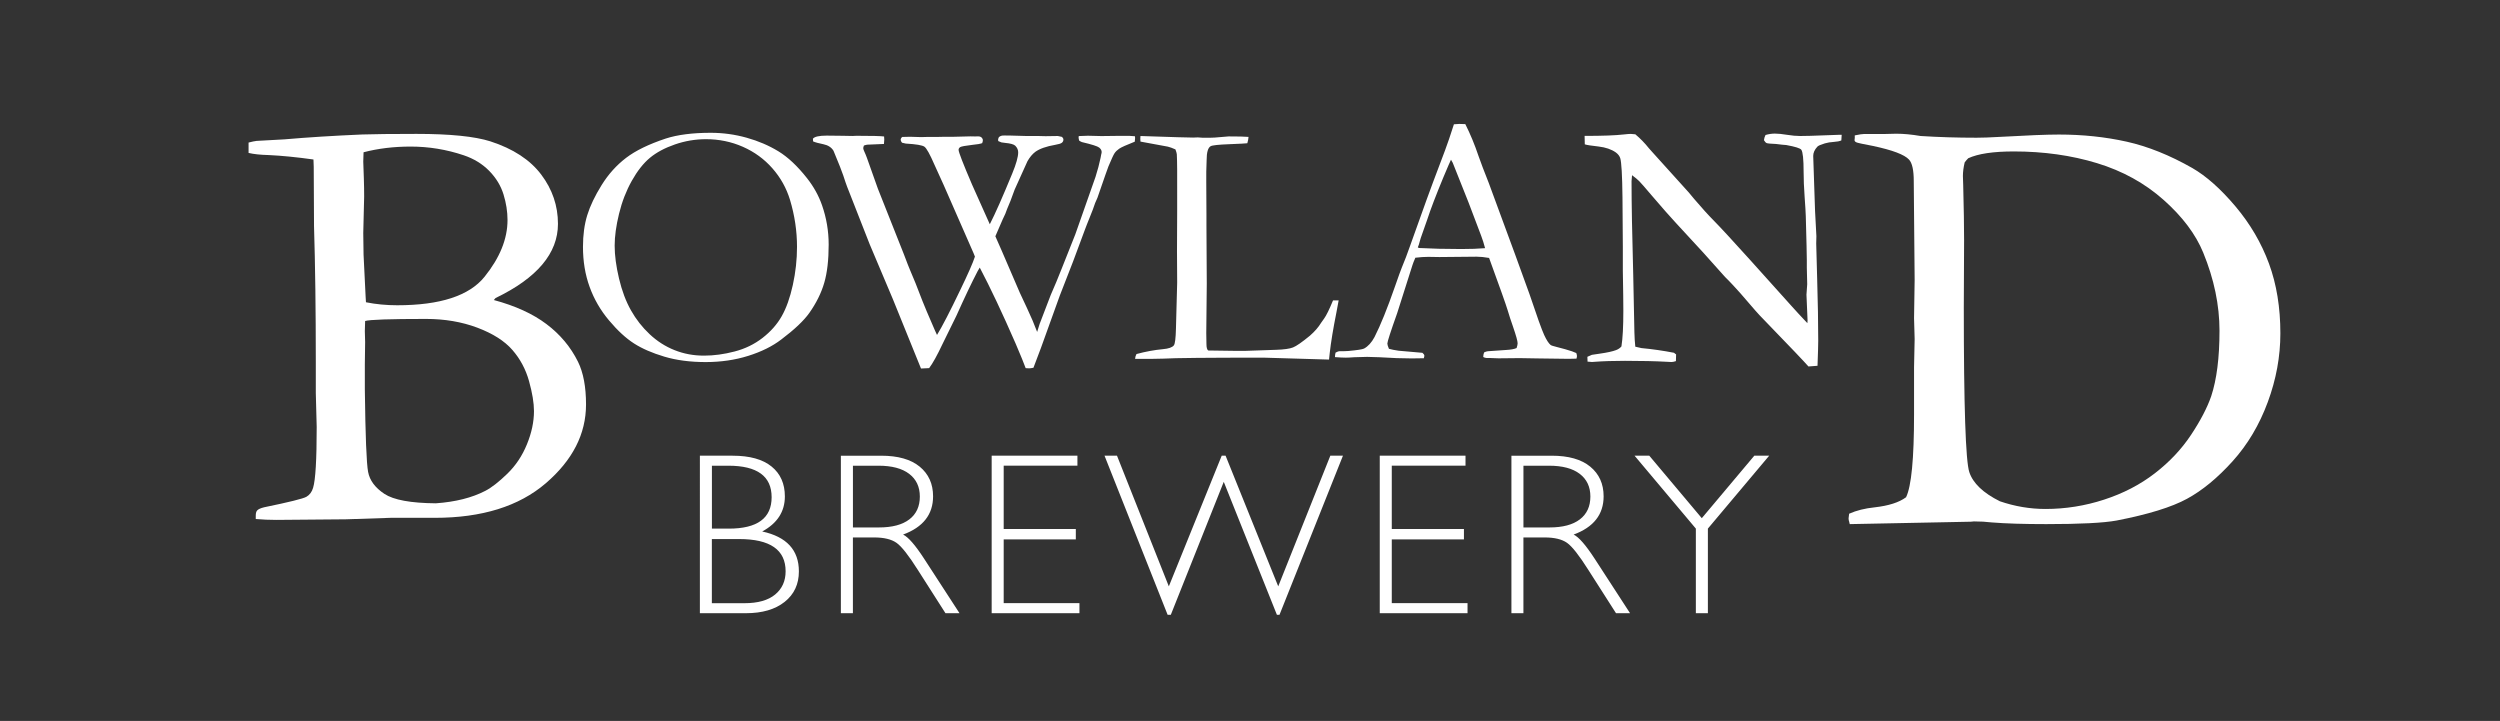
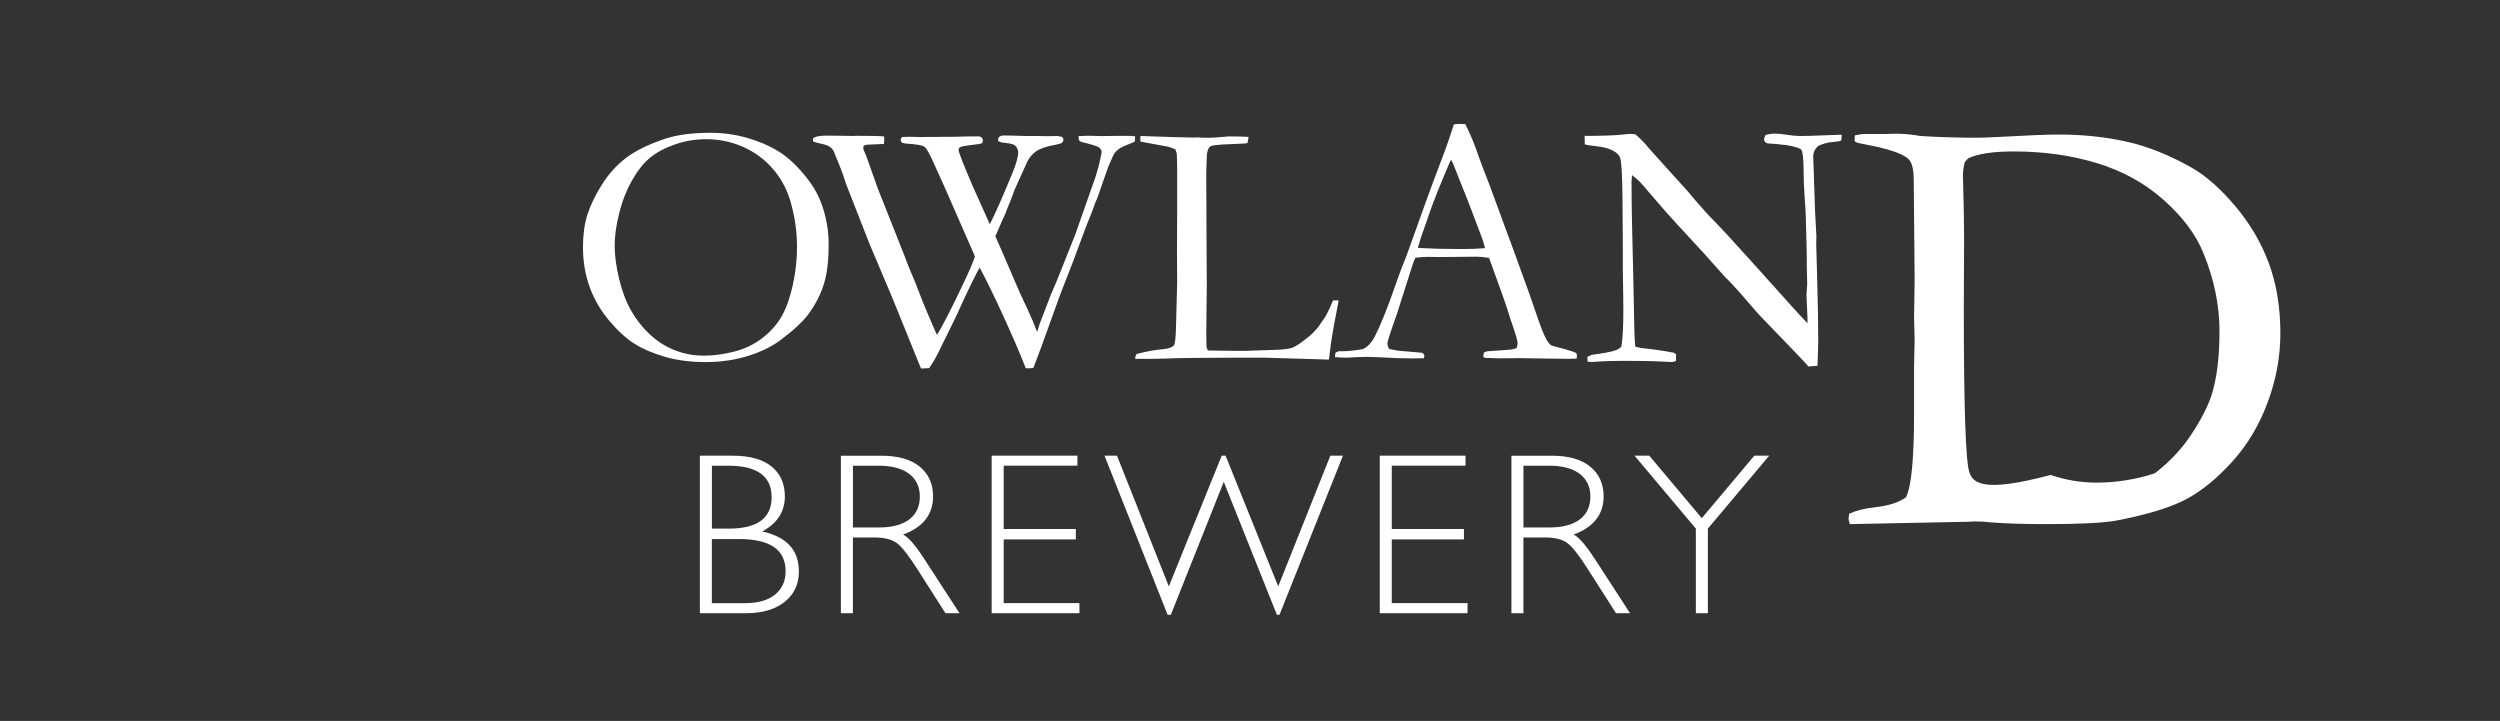
<svg xmlns="http://www.w3.org/2000/svg" version="1.1" id="Layer_1" x="0px" y="0px" viewBox="0 0 841.89 242.78" style="enable-background:new 0 0 841.89 242.78;" xml:space="preserve">
  <rect x="0" y="0" width="841.89" height="242.78" fill="#333333" stroke="none" />
  <style type="text/css">
	.st0{fill:#FFFFFF;}
</style>
  <g>
    <path class="st0" d="M235.69,206.5h15.53c5.47,0,9.81-1.27,13.01-3.81c3.2-2.54,4.8-5.97,4.8-10.27c0-7.18-4.12-11.66-12.35-13.44   c5.08-2.76,7.63-6.7,7.63-11.81c0-4.28-1.49-7.64-4.47-10.06c-2.98-2.43-7.35-3.65-13.13-3.65h-11.02V206.5z M245.27,156.83   c9.72,0,14.58,3.53,14.58,10.61c0,7.06-4.81,10.58-14.43,10.58h-5.68v-21.19H245.27z M248.92,181.53   c10.43,0,15.64,3.62,15.64,10.86c0,3.26-1.17,5.87-3.53,7.82c-2.36,1.95-5.8,2.92-10.33,2.92h-10.98v-21.59H248.92z M283.17,206.5   h4.05v-25.51h7.15c3.3,0,5.81,0.6,7.53,1.81c1.71,1.2,4.11,4.25,7.19,9.13l9.3,14.57h4.73l-11.94-18.39   c-2.96-4.55-5.31-7.25-7.06-8.09c6.73-2.48,10.1-6.77,10.1-12.88c0-4.19-1.5-7.52-4.5-9.99c-3-2.47-7.34-3.69-13.01-3.69h-13.54   V206.5z M295.84,156.83c4.49,0,7.93,0.91,10.33,2.74c2.39,1.83,3.59,4.37,3.59,7.64c0,3.32-1.17,5.88-3.53,7.69   c-2.36,1.81-5.77,2.72-10.23,2.72h-8.77v-20.78H295.84z M333.95,153.45v53.04h29.56v-3.38h-25.51v-21.46h24.29v-3.51h-24.29v-21.32   h24.83v-3.38H333.95z M430,207.03h0.88l21.37-53.58H448l-17.55,44.01l-17.73-44.01h-1.3l-17.81,44.01l-17.46-44.01h-4.2   l21.25,53.58h1.08l17.83-44.77L430,207.03z M464.64,153.45v53.04h29.56v-3.38h-25.51v-21.46h24.3v-3.51h-24.3v-21.32h24.83v-3.38   H464.64z M508.97,206.5h4.05v-25.51h7.15c3.3,0,5.81,0.6,7.53,1.81c1.71,1.2,4.11,4.25,7.19,9.13l9.31,14.57h4.73l-11.94-18.39   c-2.96-4.55-5.32-7.25-7.06-8.09c6.73-2.48,10.1-6.77,10.1-12.88c0-4.19-1.5-7.52-4.5-9.99c-3-2.47-7.33-3.69-13.01-3.69h-13.54   V206.5z M521.65,156.83c4.49,0,7.93,0.91,10.33,2.74c2.39,1.83,3.59,4.37,3.59,7.64c0,3.32-1.18,5.88-3.54,7.69   c-2.36,1.81-5.77,2.72-10.23,2.72h-8.77v-20.78H521.65z M590.78,153.45l-17.69,21.05l-17.69-21.05h-4.96l20.65,24.56v28.48h4.05   v-28.48l20.65-24.56H590.78z" />
-     <path class="st0" d="M90.53,52.22c4.34,0.2,9.35,0.7,15.03,1.49l0.09,2.48l0.1,19.98c0.4,13.06,0.6,28.34,0.6,45.84v10.34   c0,0.66,0.07,3.22,0.2,7.65c0.07,1.53,0.1,2.79,0.1,3.78c0,11.01-0.4,17.83-1.21,20.48c-0.4,1.39-1.16,2.41-2.26,3.04   c-1.1,0.63-5.85,1.81-14.23,3.53c-1.14,0.28-1.92,0.62-2.32,1.04c-0.34,0.35-0.5,0.94-0.5,1.77v1.14c2.27,0.2,4.56,0.3,6.9,0.3   c2.26,0,10.06-0.07,23.41-0.2l15.1-0.5h14.9c15.87,0,28.32-3.88,37.36-11.64c9.03-7.76,13.55-16.6,13.55-26.53   c0-5.92-0.9-10.72-2.7-14.38c-2.47-4.99-6.01-9.22-10.62-12.69c-4.6-3.47-10.51-6.16-17.72-8.1l0.57-0.67   c14.02-6.76,21.02-15.08,21.02-24.98c0-6.09-1.88-11.62-5.64-16.6c-3.76-4.98-9.47-8.71-17.13-11.19   c-5.26-1.67-13.56-2.51-24.88-2.51c-8.32,0-14.42,0.07-18.28,0.2c-9.66,0.42-18.39,0.96-26.17,1.64l-9.39,0.52   c-0.66,0.07-1.57,0.27-2.7,0.56v3.49C85.45,51.92,87.72,52.15,90.53,52.22 M123.13,99.99l-0.7-14.24l-0.1-7.28l0.3-12.23   c0-2.02-0.03-4.04-0.1-6.06c-0.13-3.16-0.2-5.08-0.2-5.76c0-0.67,0.03-1.72,0.1-3.14c4.88-1.28,10.17-1.92,15.86-1.92   c6.09,0,12.04,0.97,17.87,2.93c3.41,1.15,6.27,2.9,8.58,5.25c2.31,2.36,3.91,5,4.82,7.93c0.9,2.93,1.35,5.81,1.35,8.63   c0,6.34-2.58,12.7-7.73,19.1c-5.15,6.4-14.95,9.6-29.4,9.6c-3.68,0-7.2-0.34-10.54-1.01L123.13,99.99z M129.43,166.3   c-3.11-2.06-4.94-4.53-5.47-7.39c-0.54-2.86-0.91-12.11-1.1-27.75v-8.48l0.1-7.49l-0.1-3.7c0-0.73,0.03-1.86,0.1-3.39   c1.47-0.46,8.3-0.7,20.49-0.7c6.3,0,12.05,0.98,17.28,2.94c5.22,1.97,9.16,4.46,11.8,7.49c2.65,3.03,4.52,6.54,5.63,10.53   c1.11,4,1.66,7.36,1.66,10.08c0,3.59-0.79,7.32-2.37,11.18c-1.57,3.86-3.78,7.17-6.63,9.93c-2.85,2.76-5.31,4.68-7.38,5.74   c-4.49,2.33-10.05,3.73-16.68,4.2C138.32,169.42,132.55,168.36,129.43,166.3" />
    <path class="st0" d="M198.56,96.62c1.49,4.12,3.67,7.89,6.55,11.3c2.88,3.42,5.68,6,8.4,7.74c2.72,1.75,6.12,3.22,10.2,4.44   c4.07,1.22,8.71,1.83,13.93,1.83c5.13,0,9.91-0.7,14.33-2.09c4.43-1.39,8.13-3.22,11.11-5.5c4.47-3.37,7.62-6.36,9.46-8.95   c2.35-3.33,4.02-6.71,5.02-10.12c1-3.41,1.5-7.71,1.5-12.89c0-4.55-0.74-8.96-2.23-13.24c-1.14-3.26-2.82-6.29-5.05-9.12   c-3.22-4.08-6.43-7.1-9.64-9.06c-3.22-1.96-6.79-3.49-10.73-4.59c-3.93-1.1-7.96-1.65-12.07-1.65c-6.11,0-11.17,0.65-15.16,1.94   c-5.68,1.89-10.13,4.05-13.34,6.5c-3.21,2.45-5.96,5.5-8.23,9.15c-2.27,3.65-3.89,7.04-4.85,10.15c-0.96,3.12-1.44,6.68-1.44,10.68   C196.32,88.01,197.06,92.5,198.56,96.62 M227.16,117.91c-3.1-1.23-5.89-3.02-8.38-5.36c-2.49-2.33-4.59-5.01-6.29-8.03   c-1.71-3.02-3.05-6.59-4.03-10.72c-0.98-4.12-1.47-7.81-1.47-11.07c0-3.1,0.48-6.67,1.47-10.72c0.98-4.04,2.41-7.74,4.29-11.1   c1.88-3.35,3.92-5.94,6.12-7.77c2.2-1.82,5-3.32,8.41-4.5c3.41-1.18,6.9-1.77,10.47-1.77c4.39,0,8.52,0.85,12.41,2.56   c3.88,1.71,7.2,4.12,9.94,7.24c2.75,3.12,4.73,6.66,5.94,10.63c1.57,5.22,2.36,10.5,2.36,15.84c0,4.28-0.47,8.55-1.41,12.83   c-0.94,4.28-2.19,7.78-3.74,10.51c-1.54,2.73-3.69,5.16-6.44,7.3c-2.75,2.14-5.89,3.67-9.44,4.59c-3.55,0.93-6.97,1.39-10.26,1.39   C233.57,119.77,230.26,119.15,227.16,117.91 M277.28,48.57c1.56,0.32,2.7,1.05,3.4,2.19c1.8,4.33,2.9,7.1,3.29,8.32   c0.23,0.79,0.49,1.55,0.76,2.3c0.35,1.02,0.76,2.11,1.23,3.25l6.89,17.58l7.83,18.53l9.47,23.36l2.74-0.13   c1.17-1.53,2.7-4.28,4.57-8.25l4.57-9.3c2.82-6.28,5.22-11.32,7.21-15.13l0.7-1.18c3.57,6.79,7.61,15.33,12.09,25.62   c1.73,4.05,2.85,6.8,3.37,8.25c0.52,0.04,0.91,0.06,1.19,0.06c0.32,0,0.79-0.07,1.43-0.2l2.53-6.69l6.34-17.6   c3.09-7.78,5.93-15.22,8.51-22.34l0.65-1.7l0.94-2.35c0.51-1.21,0.84-2.05,1-2.52c0.55-1.68,1.07-3.03,1.58-4.04   c2.35-6.8,3.58-10.32,3.7-10.56c1.01-2.42,1.7-3.91,2.07-4.46c0.37-0.55,0.9-1.05,1.58-1.52c0.68-0.47,2.42-1.25,5.22-2.35   c0.07-0.55,0.11-0.96,0.11-1.24l-0.06-0.59l-1.76-0.12h-4.41l-5.11,0.06l-4.52-0.11c-0.43,0-1.46,0.04-3.11,0.11l-0.06,0.41   c0,0.27,0.06,0.63,0.18,1.1c0.31,0.23,0.62,0.4,0.94,0.52c3.33,0.78,5.27,1.4,5.82,1.85c0.55,0.45,0.83,0.95,0.83,1.5   c0,0.2-0.06,0.51-0.18,0.94l-0.17,0.94c-0.43,2.07-1,4.23-1.71,6.45l-6.81,19.37l-4.52,11.39c-1.25,3.17-2.5,6.19-3.76,9.04   l-3.58,9.34l-0.12,0.29l-0.88,2.82c-0.9-2.43-2.03-5.08-3.38-7.95c-1.35-2.87-2.17-4.61-2.45-5.24l-6.06-14.07   c-1.02-2.28-1.75-3.93-2.18-4.95l2.42-5.59c0.75-1.49,1.26-2.69,1.53-3.59c0.67-1.45,1.51-3.63,2.54-6.53L346,54.3   c0.78-1.37,1.67-2.43,2.65-3.17c1.48-1.06,3.72-1.84,6.7-2.36c1.18-0.2,1.93-0.43,2.26-0.71c0.33-0.28,0.5-0.63,0.5-1.07   c0-0.28-0.16-0.57-0.47-0.89c-0.62-0.16-1.1-0.25-1.41-0.3l-4.12,0.06l-2.47-0.06h-4c-4.86-0.17-7.59-0.21-8.18-0.14   c-0.31,0.04-0.66,0.2-1.06,0.49c-0.2,0.4-0.29,0.71-0.29,0.93l0.06,0.43l1.06,0.44l1.24,0.17c1.76,0.16,2.9,0.47,3.41,0.94   c0.67,0.67,1,1.41,1,2.24c0,1.53-0.67,3.91-2,7.13c-3.19,7.78-5.71,13.48-7.56,17.09l-5.99-13.39c-3.02-7.04-4.52-10.92-4.52-11.66   c0-0.39,0.19-0.7,0.55-0.93c0.37-0.23,1.72-0.48,4.04-0.75c1.61-0.15,2.72-0.35,3.35-0.58c0.16-0.37,0.23-0.7,0.23-0.99   c0-0.33-0.14-0.63-0.41-0.9c-0.27-0.26-0.69-0.4-1.24-0.4l-0.94,0.03c-0.71-0.02-1.24-0.03-1.59-0.03l-5.54,0.14h-3.06l-2.88,0.06   h-3.24l-1.88,0.05l-3.71-0.11c-0.51,0-1.39,0.02-2.65,0.06c-0.27,0.18-0.45,0.45-0.53,0.78c0,0.45,0.16,0.84,0.48,1.17l1.24,0.28   c3.48,0.2,5.57,0.55,6.28,1.06c0.71,0.51,1.84,2.53,3.37,6.06c0.74,1.68,1.77,3.96,3.1,6.82l10.06,22.95l0.47,1.18   c-0.67,2.08-2.34,5.87-5,11.36c-3.42,7.15-6.01,12.15-7.77,15.02c-0.35-0.71-0.59-1.22-0.7-1.53c-2.23-5.11-3.63-8.43-4.22-9.96   c-1.68-4.44-3.07-7.9-4.16-10.37c-0.35-0.79-1.03-2.54-2.05-5.25l-8.79-22.17l-3.69-10.38c-0.27-0.75-0.57-1.45-0.88-2.13   c-0.24-0.51-0.35-0.88-0.35-1.11c0-0.2,0.08-0.49,0.23-0.89c0.47-0.16,0.84-0.26,1.11-0.29l5.63-0.24   c0.07-0.65,0.11-1.14,0.11-1.49c0-0.23-0.02-0.57-0.06-1.03c-1.06-0.15-4.15-0.23-9.28-0.23l-1.41,0.06l-3.17-0.06l-5.47-0.06   c-2.55,0-4.09,0.35-4.64,1.04l0.06,0.91C274.56,47.95,275.71,48.25,277.28,48.57 M388.36,120.84c1.22,0,2.38-0.02,3.48-0.07   c3.53-0.22,14.76-0.33,33.69-0.33l22.03,0.65c0.08-0.67,0.15-1.39,0.23-2.17c0.41-3.68,1.17-8.27,2.27-13.78   c0.26-1.26,0.51-2.59,0.74-3.99h-1.89c-1.26,3.06-2.26,5.1-3,6.12c-0.47,0.63-0.81,1.1-1,1.41c-0.9,1.49-2.16,2.94-3.77,4.35   c-2.67,2.2-4.57,3.52-5.71,3.97c-1.14,0.45-3.04,0.72-5.71,0.8l-10.19,0.35h-4c-4.79-0.04-7.68-0.08-8.66-0.12   c-0.39-0.27-0.59-1-0.59-2.19l-0.06-3.66l0.17-16.65l-0.11-19.54v-3.72l-0.06-10.92V57.8c0.08-1.93,0.12-3.21,0.12-3.84   c0-2.64,0.45-4.21,1.35-4.72c0.54-0.32,2.63-0.54,6.26-0.68c3.63-0.14,5.66-0.25,6.09-0.32c0.23-0.76,0.37-1.48,0.41-2.14   c-1.29-0.11-3.53-0.16-6.7-0.16l-4.7,0.39c-0.36,0.04-1.68,0.06-4,0.06c-0.94-0.08-1.51-0.12-1.7-0.12l-1.53,0.06l-5.17-0.12   l-8.94-0.29c-1.69-0.07-2.9-0.12-3.65-0.12c-0.04,0.39-0.06,0.71-0.06,0.94c0,0.2,0.02,0.51,0.06,0.94   c5.46,0.98,8.52,1.54,9.21,1.7c0.69,0.16,1.54,0.47,2.56,0.93c0.27,0.7,0.43,1.25,0.47,1.64c0.12,2.04,0.16,7.17,0.12,15.41v3.64   l-0.06,13.71l0.06,10.49l-0.41,15.46c-0.08,3.24-0.31,5.12-0.7,5.63c-0.55,0.7-1.78,1.13-3.69,1.29c-2.89,0.27-5.86,0.82-8.9,1.64   c-0.27,0.48-0.43,1.02-0.47,1.62H388.36z M449.57,119.9v0.36c1.49,0.12,2.7,0.18,3.64,0.18c0.59,0,1.55-0.04,2.88-0.14   c2.04-0.08,3.47-0.12,4.29-0.12c0.82,0,2.19,0.04,4.11,0.12c4.15,0.27,7.8,0.4,10.94,0.4c0.94,0,2.29-0.02,4.05-0.06   c0.12-0.39,0.18-0.68,0.18-0.88c0-0.27-0.22-0.59-0.65-0.95l-7.99-0.7c-1.37-0.2-2.47-0.41-3.29-0.65   c-0.35-0.82-0.53-1.41-0.53-1.77c0-0.62,1.1-4.02,3.29-10.18l5.15-16.19c0.15-0.51,0.48-1.35,0.99-2.53   c1.6-0.2,3.06-0.29,4.39-0.29l3.69,0.06l12.53-0.12c1.21,0,2.62,0.14,4.22,0.42c3.63,9.94,5.71,15.8,6.24,17.58   c0.52,1.78,1.14,3.66,1.84,5.64c1.02,2.97,1.53,4.81,1.53,5.53c0,0.36-0.12,0.89-0.35,1.6c-0.82,0.36-2.02,0.57-3.6,0.65   l-6.07,0.42c-0.39,0.04-0.81,0.17-1.27,0.4c-0.2,0.5-0.29,1.02-0.29,1.55c0.35,0.19,0.74,0.31,1.17,0.34h1.29   c0.35,0,0.77,0.02,1.26,0.05c0.49,0.03,0.97,0.05,1.44,0.05l7.11-0.07l5.88,0.1c5.05,0.09,8.59,0.14,10.59,0.14   c0.51,0,1.39-0.02,2.65-0.06c0.12-0.39,0.17-0.69,0.17-0.89c0-0.23-0.08-0.56-0.23-1c-0.71-0.35-1.97-0.79-3.76-1.29   c-0.51-0.16-1.4-0.4-2.68-0.71c-1.27-0.31-2.01-0.55-2.2-0.71c-0.67-0.55-1.39-1.67-2.18-3.38c-0.79-1.71-2.44-6.29-4.94-13.75   l-4.76-13.13l-8.92-24.21c-1.61-4.05-2.76-7.09-3.47-9.13c-1.29-3.85-2.78-7.44-4.46-10.78l-2.06-0.06l-1.78,0.12   c-1.18,3.68-2.17,6.62-3,8.81c-3.29,8.69-5.37,14.26-6.23,16.68l-5.53,15.45c-0.9,2.59-1.84,5.05-2.82,7.4   c-0.31,0.74-1.08,2.86-2.29,6.34c-2.55,7.32-4.83,12.98-6.87,16.98c-0.98,1.84-2.16,3.13-3.53,3.87c-0.55,0.27-2.33,0.55-5.35,0.82   c-0.66,0.04-1.14,0.06-1.41,0.06h-1.35c-0.43,0-0.92,0.16-1.47,0.48C449.65,119.24,449.57,119.62,449.57,119.9 M477.46,83.28   c0.27-0.62,0.48-1.22,0.61-1.83c0.13-0.6,0.48-1.64,1.02-3.13c0.55-1.49,1.07-2.99,1.58-4.49c1.09-3.36,2.89-8.06,5.38-14.08   c1.48-3.52,2.34-5.51,2.58-5.97l0.59,1.04l5.33,13.39c0.28,0.7,1.68,4.41,4.22,11.13c0.51,1.32,0.95,2.73,1.34,4.23   c-2.3,0.2-4.97,0.29-8.02,0.29c-5.35,0-10.11-0.12-14.28-0.35L477.46,83.28z M538.33,49.34c2.4,0.28,4.34,0.95,5.83,2.01   c0.74,0.55,1.22,1.18,1.46,1.89c0.42,1.34,0.68,5.76,0.76,13.24l0.12,16.79v8.04c0.12,6.5,0.17,10.97,0.17,13.41   c0,5.24-0.21,9.22-0.64,11.94c-0.47,0.55-1.07,0.96-1.82,1.24c-1.13,0.43-2.93,0.83-5.38,1.18l-2.75,0.41l-1.52,0.66l0.06,1.63   c0.66,0.08,1.17,0.12,1.52,0.12l0.82-0.06c2.95-0.22,6.38-0.33,10.27-0.33c5.53,0,10.21,0.11,14.06,0.32   c0.63,0.05,1.15,0.08,1.58,0.08c0.39,0,0.89-0.1,1.51-0.3l0.06-2.27c-0.19-0.12-0.43-0.29-0.7-0.54c-3.6-0.7-7.26-1.23-10.98-1.58   l-2.06-0.47c-0.16-1.52-0.26-3.11-0.3-4.75L550,92.58c-0.37-13.42-0.57-23.95-0.57-31.58l0.17-2c1.02,0.75,1.82,1.41,2.41,2   c0.59,0.59,1.99,2.2,4.22,4.83c3.56,4.16,6.26,7.22,8.09,9.19c6.81,7.3,12.34,13.39,16.6,18.25c0.27,0.27,0.7,0.7,1.29,1.29   c0.59,0.59,1.86,1.96,3.81,4.12l5.04,5.83c0.66,0.79,1.93,2.14,3.81,4.06c8.06,8.32,12.77,13.27,14.14,14.84l3.05-0.23   c0.16-4.3,0.24-7.1,0.24-8.39c0-5.94-0.12-12.94-0.36-21L611.62,82l0.06-2.46l-0.45-8.5l-0.62-18.53c0-1.06,0.46-2.1,1.39-3.11   c0.27-0.31,1.1-0.68,2.5-1.11c0.92-0.27,1.93-0.44,3.02-0.5c1.08-0.06,1.94-0.23,2.56-0.5l0.12-1.89h-1.01   c-0.83,0-2.33,0.05-4.5,0.16c-3.83,0.16-6.65,0.24-8.47,0.24c-1.3,0-2.78-0.14-4.42-0.4c-1.63-0.27-3.01-0.41-4.11-0.41   c-1.03,0-2.08,0.16-3.14,0.47c-0.28,0.55-0.46,1.13-0.53,1.75c0.32,0.54,0.64,0.88,0.95,0.99c0.32,0.12,1.38,0.21,3.18,0.29   c1.52,0.2,2.63,0.32,3.36,0.35c3.04,0.55,4.73,1.08,5.09,1.59c0.52,0.71,0.78,3.22,0.78,7.54c0,2.4,0.11,5.17,0.34,8.33   c0.23,3.16,0.36,5.31,0.39,6.45c0.23,8.32,0.35,13.28,0.35,14.89v2.53l0.13,5.54l-0.25,3.53c0,0.32,0.13,3.2,0.37,8.65l-0.06,0.94   c-2.16-2.27-3.91-4.18-5.28-5.71l-14.03-15.61c-5.95-6.59-9.95-10.93-12.01-13.01c-2.06-2.08-4.33-4.59-6.84-7.54l-1.76-2.12   l-12.39-13.72c-0.39-0.43-0.74-0.83-1.05-1.18c-1.41-1.77-2.94-3.34-4.58-4.71c-0.7-0.09-1.23-0.13-1.57-0.13   c-0.43,0-1.18,0.06-2.28,0.18c-2.8,0.33-7.21,0.49-13.23,0.49l0.06,2.84C534.37,48.84,535.93,49.07,538.33,49.34" />
-     <path class="st0" d="M622.52,174.56c0,0.41,0.07,0.78,0.2,1.12l0.19,0.82l40.72-0.81c0.4-0.07,0.76-0.1,1.1-0.1   c2.12,0,4.12,0.11,5.99,0.34c4.72,0.38,10.85,0.57,18.36,0.57c11.38,0,19.26-0.4,23.66-1.2c10.64-2.06,18.57-4.5,23.75-7.33   c5.19-2.82,10.31-7.05,15.38-12.67c5.06-5.62,9-12.25,11.82-19.9c2.83-7.64,4.24-15.36,4.24-23.15c0-8.71-1.28-16.54-3.84-23.49   c-2.56-6.95-6.32-13.37-11.28-19.25c-4.96-5.88-9.8-10.19-14.53-12.92c-7.59-4.32-14.95-7.28-22.11-8.88   c-7.16-1.59-14.76-2.4-22.81-2.4c-3.99,0-10.58,0.26-19.76,0.78c-3.47,0.2-6.13,0.29-7.98,0.29c-6.46,0-12.75-0.19-18.87-0.58   c-2.99-0.51-5.72-0.77-8.18-0.77l-3.69,0.09h-7.09c-0.6,0-1.67,0.16-3.19,0.48c0.13,1.35-0.36,1.68,0.24,2.16   c0.6,0.48,3.12,0.78,5.85,1.38c6.59,1.4,10.65,2.93,12.18,4.6c1.06,1.13,1.6,3.53,1.6,7.2l0.3,33.32l-0.2,12.9l0.2,7l-0.2,9.5v15.8   c0,15-0.9,24.33-2.69,27.99c-2.33,1.74-5.86,2.87-10.58,3.4c-3.27,0.34-6.13,1.05-8.59,2.15L622.52,174.56z M663.17,158.97   c-1.23-3.75-1.85-22.24-1.85-55.46l0.1-22.62c0-4.65-0.1-10.83-0.3-18.54c-0.07-1.2-0.1-2.23-0.1-3.09c0-1.39,0.2-2.92,0.6-4.58   c0.4-0.53,0.8-1,1.2-1.39c3.32-1.53,8.44-2.29,15.34-2.29c10.03,0,19.37,1.31,28.01,3.94c8.63,2.63,16.13,6.76,22.47,12.41   c6.35,5.65,10.78,11.56,13.31,17.73c3.65,8.9,5.48,17.68,5.48,26.31c0,9.04-0.93,16.39-2.79,22.03c-1.33,3.85-3.59,8.19-6.78,13.01   c-3.19,4.81-7.26,9.14-12.21,12.96c-4.95,3.82-10.65,6.78-17.1,8.87c-6.44,2.1-13.02,3.14-19.73,3.14c-5.18,0-10.3-0.86-15.35-2.59   C667.83,166,664.4,162.72,663.17,158.97" />
+     <path class="st0" d="M622.52,174.56c0,0.41,0.07,0.78,0.2,1.12l0.19,0.82l40.72-0.81c0.4-0.07,0.76-0.1,1.1-0.1   c2.12,0,4.12,0.11,5.99,0.34c4.72,0.38,10.85,0.57,18.36,0.57c11.38,0,19.26-0.4,23.66-1.2c10.64-2.06,18.57-4.5,23.75-7.33   c5.19-2.82,10.31-7.05,15.38-12.67c5.06-5.62,9-12.25,11.82-19.9c2.83-7.64,4.24-15.36,4.24-23.15c0-8.71-1.28-16.54-3.84-23.49   c-2.56-6.95-6.32-13.37-11.28-19.25c-4.96-5.88-9.8-10.19-14.53-12.92c-7.59-4.32-14.95-7.28-22.11-8.88   c-7.16-1.59-14.76-2.4-22.81-2.4c-3.99,0-10.58,0.26-19.76,0.78c-3.47,0.2-6.13,0.29-7.98,0.29c-6.46,0-12.75-0.19-18.87-0.58   c-2.99-0.51-5.72-0.77-8.18-0.77l-3.69,0.09h-7.09c-0.6,0-1.67,0.16-3.19,0.48c0.13,1.35-0.36,1.68,0.24,2.16   c0.6,0.48,3.12,0.78,5.85,1.38c6.59,1.4,10.65,2.93,12.18,4.6c1.06,1.13,1.6,3.53,1.6,7.2l0.3,33.32l-0.2,12.9l0.2,7l-0.2,9.5v15.8   c0,15-0.9,24.33-2.69,27.99c-2.33,1.74-5.86,2.87-10.58,3.4c-3.27,0.34-6.13,1.05-8.59,2.15L622.52,174.56z M663.17,158.97   c-1.23-3.75-1.85-22.24-1.85-55.46l0.1-22.62c0-4.65-0.1-10.83-0.3-18.54c-0.07-1.2-0.1-2.23-0.1-3.09c0-1.39,0.2-2.92,0.6-4.58   c0.4-0.53,0.8-1,1.2-1.39c3.32-1.53,8.44-2.29,15.34-2.29c10.03,0,19.37,1.31,28.01,3.94c8.63,2.63,16.13,6.76,22.47,12.41   c6.35,5.65,10.78,11.56,13.31,17.73c3.65,8.9,5.48,17.68,5.48,26.31c0,9.04-0.93,16.39-2.79,22.03c-1.33,3.85-3.59,8.19-6.78,13.01   c-3.19,4.81-7.26,9.14-12.21,12.96c-6.44,2.1-13.02,3.14-19.73,3.14c-5.18,0-10.3-0.86-15.35-2.59   C667.83,166,664.4,162.72,663.17,158.97" />
  </g>
</svg>